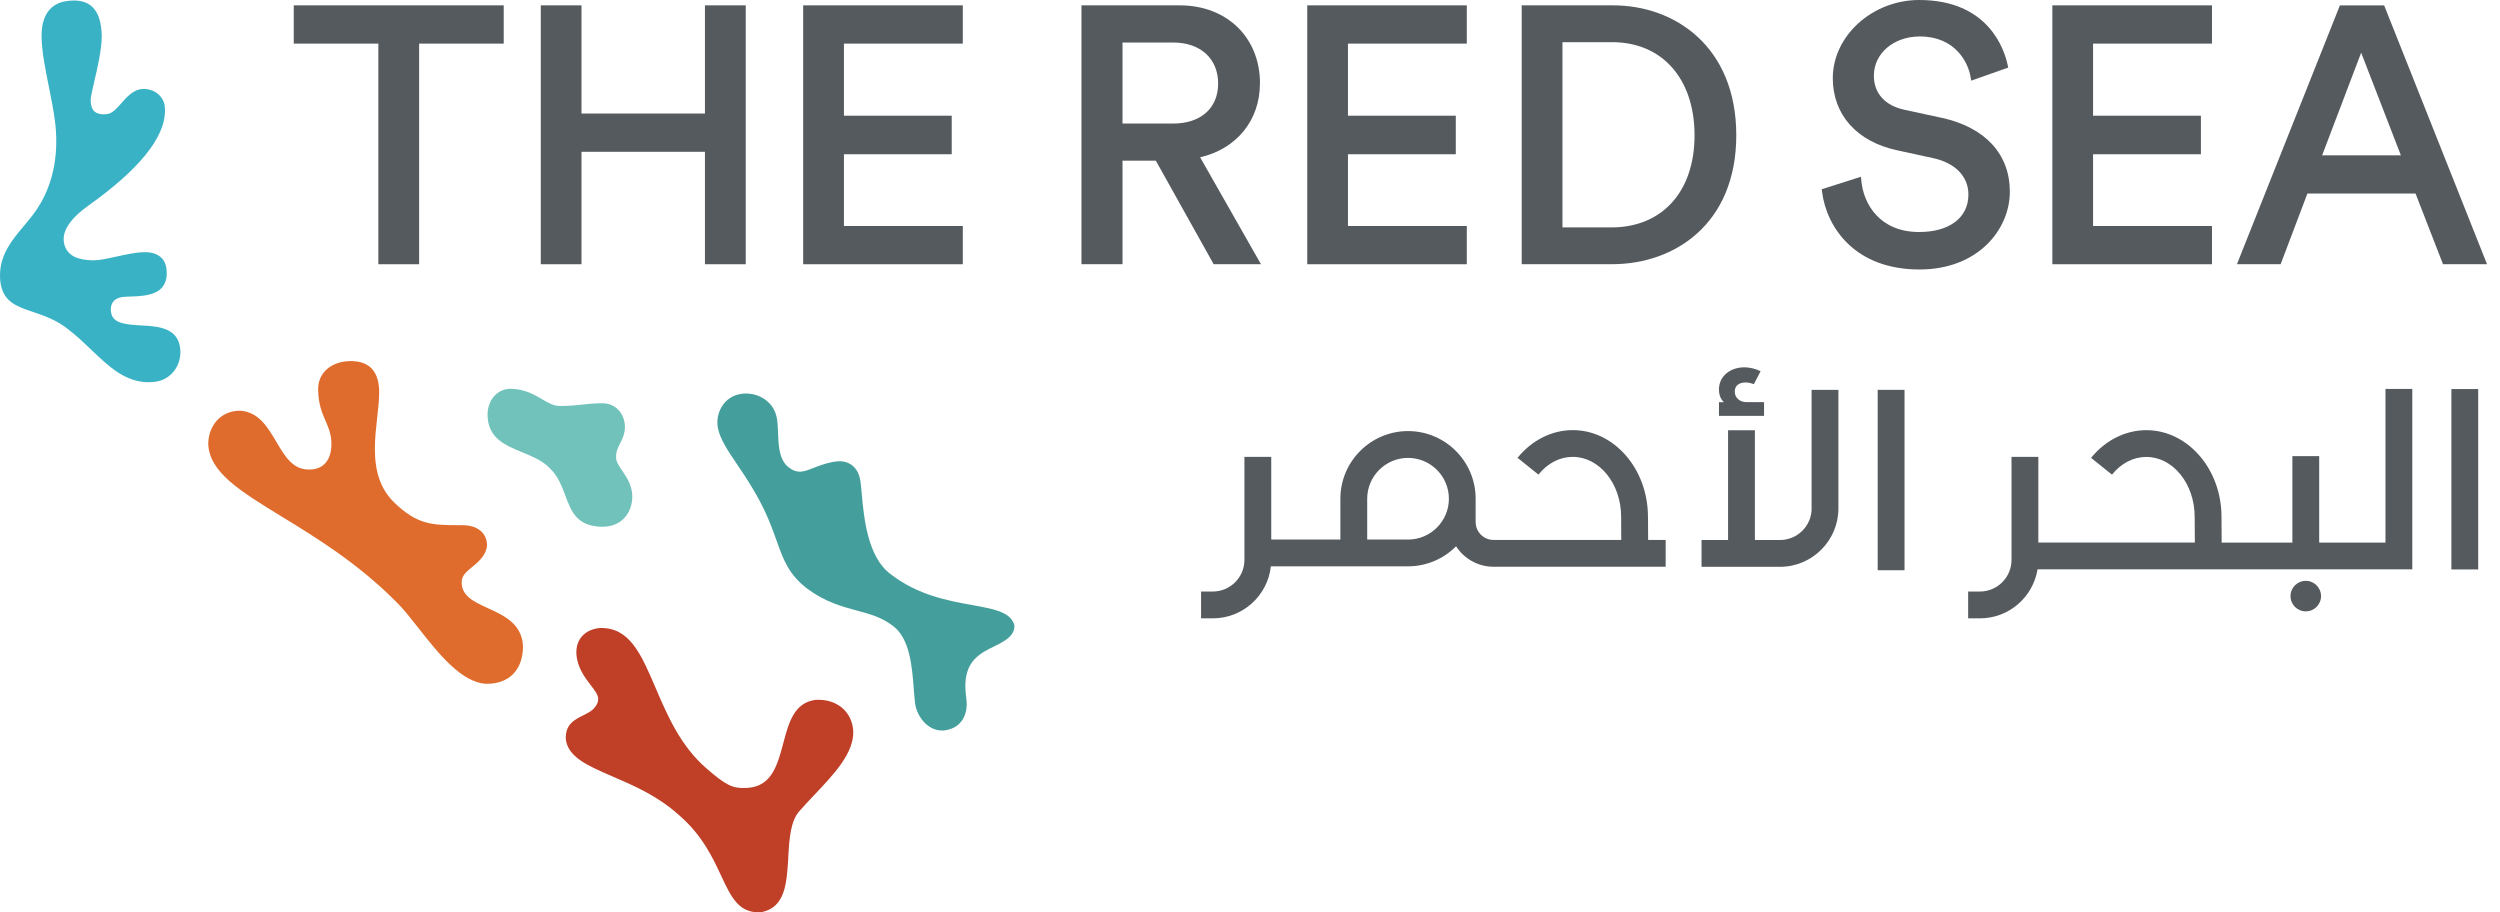
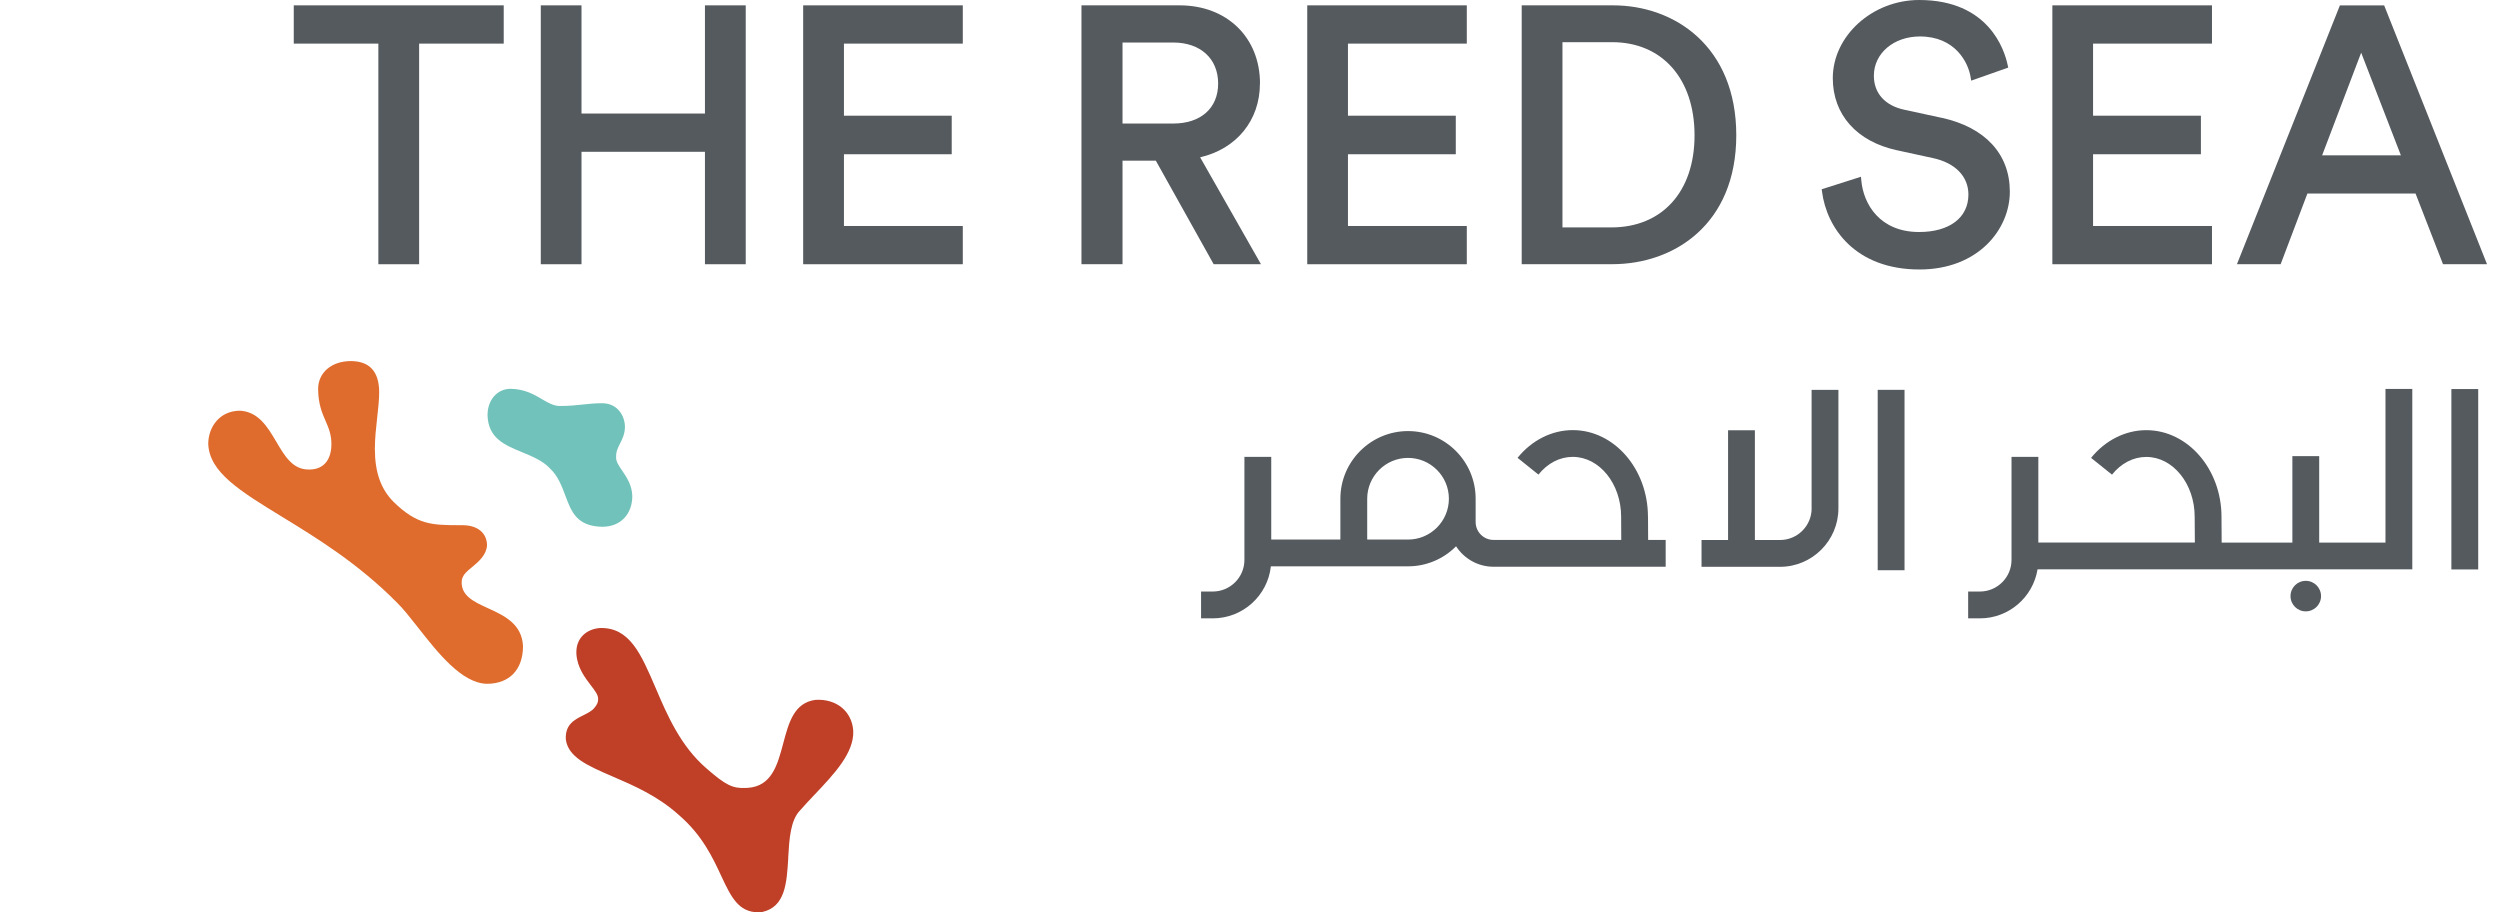
<svg xmlns="http://www.w3.org/2000/svg" width="137" height="50" viewBox="0 0 137 50" fill="none">
  <path d="M41.63 49.997C41.59 49.997 41.548 49.997 41.512 49.997C40.481 49.954 40.088 49.216 39.53 48.015C39.064 47.011 38.486 45.764 37.194 44.655C36.039 43.615 34.726 43.047 33.565 42.549C32.2 41.958 31.124 41.492 31.006 40.508C30.97 39.694 31.482 39.438 31.977 39.192C32.216 39.071 32.443 38.959 32.577 38.785C32.722 38.615 32.784 38.47 32.778 38.306C32.787 38.086 32.597 37.84 32.377 37.555C32.069 37.151 31.642 36.6 31.587 35.855C31.531 34.923 32.2 34.458 32.889 34.415C34.507 34.376 35.13 35.839 35.924 37.689C36.564 39.185 37.289 40.882 38.719 42.112C39.769 43.028 40.153 43.218 40.875 43.178C40.901 43.178 40.938 43.178 40.974 43.175C42.296 43.09 42.611 41.899 42.919 40.744C43.224 39.596 43.513 38.51 44.691 38.352C45.833 38.283 46.689 38.979 46.758 40.048C46.811 41.253 45.715 42.411 44.652 43.533C44.363 43.838 44.097 44.12 43.851 44.402C43.313 44.947 43.254 45.981 43.195 46.981V47.053C43.109 48.412 43.034 49.695 41.764 49.98C41.728 49.987 41.682 49.993 41.64 49.997H41.63Z" fill="#C03F27" />
-   <path d="M51.654 40.032C50.775 40.045 50.246 39.192 50.151 38.581C50.122 38.342 50.099 38.063 50.076 37.771C49.981 36.518 49.859 34.972 48.924 34.293C48.314 33.824 47.677 33.653 46.936 33.453C46.132 33.236 45.223 32.99 44.242 32.262C43.218 31.481 42.93 30.674 42.566 29.65C42.273 28.833 41.942 27.905 41.194 26.684C40.912 26.215 40.623 25.788 40.39 25.444C39.868 24.67 39.458 24.059 39.34 23.449C39.327 23.374 39.317 23.295 39.314 23.216C39.284 22.53 39.701 21.753 40.554 21.595C40.636 21.582 40.725 21.569 40.81 21.566C41.555 21.536 42.398 21.986 42.569 22.901C42.611 23.134 42.624 23.384 42.634 23.643L42.644 23.853C42.67 24.575 42.736 25.257 43.248 25.631C43.458 25.788 43.642 25.854 43.858 25.848C44.075 25.838 44.288 25.756 44.557 25.651C44.856 25.536 45.213 25.395 45.663 25.309C45.755 25.293 45.85 25.283 45.938 25.277C46.621 25.25 47.074 25.69 47.159 26.425C47.182 26.589 47.198 26.796 47.221 27.029C47.339 28.338 47.536 30.53 48.809 31.465C50.306 32.623 51.956 32.918 53.281 33.158C54.417 33.364 55.296 33.522 55.552 34.155C55.585 34.237 55.598 34.29 55.591 34.365C55.539 34.867 55.089 35.123 54.502 35.412C53.718 35.792 52.825 36.226 52.907 37.781C52.914 37.925 52.927 38.076 52.95 38.234C52.963 38.319 52.97 38.404 52.973 38.483C53.012 39.116 52.72 39.897 51.779 40.022L51.654 40.035V40.032Z" fill="#449F9C" />
  <path d="M33.023 28.869C31.612 28.846 31.317 28.059 30.976 27.147C30.789 26.648 30.579 26.081 30.132 25.664C29.742 25.247 29.174 25.014 28.626 24.788C27.655 24.388 26.75 24.017 26.717 22.747C26.717 21.917 27.248 21.307 27.98 21.307C28.754 21.317 29.279 21.625 29.699 21.874C30.027 22.068 30.336 22.248 30.677 22.248C31.199 22.248 31.579 22.206 31.914 22.17C32.255 22.134 32.593 22.097 32.997 22.097C33.817 22.097 34.247 22.757 34.247 23.41C34.237 23.794 34.106 24.05 33.981 24.299C33.863 24.535 33.751 24.752 33.764 25.041C33.742 25.273 33.906 25.516 34.096 25.792C34.349 26.166 34.634 26.589 34.65 27.183C34.65 28.184 33.998 28.863 33.029 28.866L33.023 28.869Z" fill="#71C2BA" />
  <path d="M26.676 37.472C25.301 37.439 23.985 35.759 22.925 34.411L22.892 34.368C22.479 33.843 22.092 33.351 21.744 33.013C19.625 30.87 17.315 29.456 15.458 28.321C13.141 26.904 11.468 25.877 11.412 24.325C11.412 23.429 12.012 22.51 13.151 22.507C14.168 22.563 14.664 23.4 15.143 24.21C15.602 24.991 16.038 25.729 16.908 25.729H16.987C17.718 25.716 18.145 25.224 18.161 24.377C18.171 23.826 18.01 23.455 17.84 23.065C17.653 22.632 17.439 22.143 17.433 21.316C17.433 20.42 18.168 19.79 19.218 19.787C20.251 19.787 20.776 20.361 20.779 21.49C20.779 21.916 20.724 22.402 20.671 22.871C20.609 23.432 20.543 24.013 20.543 24.594C20.543 25.88 20.871 26.802 21.567 27.501C22.85 28.767 23.7 28.774 25.104 28.78H25.337C26.167 28.78 26.685 29.204 26.689 29.886C26.649 30.434 26.216 30.792 25.836 31.104C25.593 31.304 25.383 31.477 25.314 31.756C25.314 31.763 25.307 31.806 25.304 31.816C25.235 32.642 25.967 32.977 26.744 33.331C27.614 33.728 28.602 34.181 28.661 35.405C28.661 36.694 27.919 37.472 26.679 37.472H26.676Z" fill="#DF6C2D" />
-   <path d="M8.144 20.949C6.854 20.936 5.968 20.09 5.03 19.194C4.626 18.807 4.21 18.407 3.74 18.049C3.094 17.53 2.412 17.297 1.808 17.094C0.906 16.792 0.197 16.553 0.026 15.499C0.01 15.371 0 15.234 0 15.093C0.003 13.934 0.669 13.14 1.316 12.373C1.476 12.179 1.644 11.982 1.795 11.782C2.382 11.021 3.084 9.702 3.084 7.746C3.084 7.389 3.061 7.018 3.012 6.641C2.937 6.04 2.805 5.394 2.681 4.77C2.484 3.789 2.284 2.808 2.28 2.004C2.257 0.853 2.763 0.161 3.701 0.052C3.826 0.036 3.947 0.029 4.062 0.029C4.958 0.029 5.453 0.561 5.552 1.607C5.565 1.722 5.575 1.844 5.575 1.975C5.575 2.736 5.335 3.74 5.164 4.475C5.04 5.007 4.964 5.341 4.968 5.515C4.99 6.109 5.26 6.244 5.66 6.267L5.837 6.253C6.139 6.237 6.382 5.961 6.641 5.666C6.93 5.338 7.254 4.971 7.701 4.885C7.756 4.879 7.815 4.875 7.871 4.875C8.468 4.875 8.954 5.269 9.026 5.807C9.039 5.896 9.043 5.991 9.043 6.083C9.029 7.553 7.612 9.298 4.833 11.274C3.96 11.887 3.481 12.54 3.488 13.111C3.488 13.193 3.498 13.278 3.517 13.36C3.701 14.108 4.397 14.239 5.053 14.266H5.105C5.463 14.266 5.903 14.167 6.372 14.062C6.874 13.951 7.438 13.823 7.924 13.82H7.989C8.229 13.82 9.033 13.885 9.125 14.751C9.134 14.837 9.141 14.922 9.141 15.001C9.105 16.107 8.137 16.225 7.146 16.251C6.979 16.254 6.815 16.261 6.7 16.277C6.296 16.339 6.083 16.566 6.073 16.946L6.08 17.061C6.136 17.744 6.89 17.786 7.842 17.839C8.793 17.888 9.728 18.023 9.869 19.053C9.879 19.135 9.886 19.217 9.886 19.299C9.886 20.122 9.305 20.818 8.527 20.916C8.396 20.933 8.265 20.943 8.137 20.943L8.144 20.949Z" fill="#3AB2C5" />
  <path d="M16.098 2.39H20.734V14.48H22.968V2.39H27.604V0.293H16.098V2.39Z" fill="#555A5F" />
  <path d="M38.631 6.222H31.866V0.293H29.635V14.48H31.866V8.318H38.631V14.48H40.866V0.293H38.631V6.222Z" fill="#555A5F" />
  <path d="M44.014 14.48H52.761V12.384H46.248V8.453H52.154V6.34H46.248V2.39H52.761V0.293H44.014V14.48Z" fill="#555A5F" />
  <path d="M69.048 4.578C69.048 2.055 67.237 0.293 64.645 0.293H59.264V14.477H61.514V8.804H63.339L66.508 14.477H69.1L65.767 8.62C67.765 8.158 69.044 6.593 69.044 4.578H69.048ZM61.514 2.33H64.29C65.786 2.33 66.754 3.213 66.754 4.578C66.754 5.943 65.786 6.77 64.29 6.77H61.514V2.33Z" fill="#555A5F" />
  <path d="M71.637 14.48H80.381V12.384H73.868V8.453H79.777V6.34H73.868V2.39H80.381V0.293H71.637V14.48Z" fill="#555A5F" />
  <path d="M88.399 0.293H83.389V14.477H88.359C91.739 14.477 95.148 12.292 95.148 7.413C95.148 2.534 91.759 0.293 88.399 0.293ZM85.623 2.311H88.343C91.089 2.311 92.861 4.316 92.861 7.416C92.861 10.517 91.073 12.462 88.304 12.462H85.623V2.311Z" fill="#555A5F" />
  <path d="M106.418 6.46L104.345 6.011C103.292 5.781 102.688 5.105 102.688 4.151C102.688 2.923 103.774 1.998 105.211 1.998C107.127 1.998 107.859 3.402 107.99 4.233L108.02 4.42L110.051 3.704L110.021 3.57C109.847 2.733 108.984 0 105.172 0C102.606 0 100.437 1.962 100.437 4.285C100.437 6.28 101.749 7.756 103.945 8.232L105.92 8.662C107.14 8.921 107.869 9.666 107.869 10.66C107.869 11.927 106.835 12.714 105.168 12.714C103.016 12.714 102.114 11.188 101.999 9.883L101.982 9.686L99.83 10.371L99.847 10.503C100.099 12.471 101.651 14.768 105.188 14.768C108.403 14.768 110.139 12.57 110.139 10.503C110.139 8.436 108.781 6.979 106.415 6.457L106.418 6.46Z" fill="#555A5F" />
  <path d="M112.469 14.48H121.216V12.384H114.7V8.453H120.609V6.34H114.7V2.39H121.216V0.293H112.469V14.48Z" fill="#555A5F" />
  <path d="M130.691 0.393L130.652 0.295H128.227L122.584 14.479H124.979L126.446 10.604H132.371L133.877 14.479H136.289L130.691 0.393ZM131.568 8.511H127.253L129.392 2.887L131.568 8.511Z" fill="#555A5F" />
  <path d="M99.278 27.86C99.278 28.815 98.5 29.592 97.546 29.592H96.168V23.578H94.698V29.592H93.244V31.062H97.542C99.308 31.062 100.745 29.625 100.745 27.86V21.363H99.275V27.86H99.278Z" fill="#555A5F" />
  <path d="M90.308 28.321C90.308 25.703 88.461 23.57 86.187 23.57C85.042 23.57 83.94 24.125 83.162 25.089L84.307 26.008C84.809 25.381 85.478 25.037 86.187 25.037C87.65 25.037 88.838 26.51 88.838 28.318C88.838 28.626 88.841 29.135 88.845 29.588H81.846C81.305 29.588 80.865 29.148 80.865 28.607V27.327C80.865 25.283 79.202 23.623 77.161 23.623C75.12 23.623 73.453 25.286 73.453 27.327V29.565H69.664V25.037H68.194V30.684C68.194 31.638 67.416 32.416 66.461 32.416H65.818V33.886H66.461C68.109 33.886 69.47 32.636 69.644 31.035H77.161C78.188 31.035 79.12 30.615 79.792 29.936C80.229 30.611 80.987 31.058 81.85 31.058H91.279V29.588H90.318C90.315 29.135 90.311 28.626 90.311 28.318L90.308 28.321ZM77.161 29.568H74.923V27.33C74.923 26.097 75.927 25.093 77.161 25.093C78.395 25.093 79.399 26.097 79.399 27.33C79.399 28.564 78.395 29.568 77.161 29.568Z" fill="#555A5F" />
  <path d="M126.356 31.83C125.894 31.83 125.52 32.204 125.52 32.667C125.52 33.129 125.894 33.503 126.356 33.503C126.819 33.503 127.193 33.129 127.193 32.667C127.193 32.204 126.819 31.83 126.356 31.83Z" fill="#555A5F" />
-   <path d="M96.67 22.038H95.718C95.351 22.038 95.065 21.812 95.065 21.458C95.065 21.103 95.338 20.959 95.659 20.959C95.8 20.959 95.958 20.995 96.112 21.054L96.48 20.342C96.184 20.201 95.873 20.129 95.59 20.129C94.829 20.129 94.199 20.605 94.199 21.34C94.199 21.648 94.294 21.874 94.472 22.042H94.199V22.79H96.67V22.042V22.038Z" fill="#555A5F" />
  <path d="M104.368 21.363H102.898V31.249H104.368V21.363Z" fill="#555A5F" />
  <path d="M135.806 21.32H134.336V31.206H135.806V21.32Z" fill="#555A5F" />
  <path d="M130.728 29.735H127.092V24.997H125.622V29.735H121.747C121.744 29.253 121.738 28.662 121.738 28.324C121.738 25.706 119.89 23.573 117.617 23.573C116.472 23.573 115.369 24.128 114.591 25.092L115.737 26.011C116.239 25.384 116.908 25.04 117.617 25.04C119.08 25.04 120.268 26.513 120.268 28.321C120.268 28.662 120.271 29.249 120.278 29.732H111.701V25.037H110.231V30.683C110.231 31.638 109.453 32.416 108.499 32.416H107.855V33.886H108.499C110.09 33.886 111.412 32.721 111.658 31.198H131.459H132.194V21.312H130.724V29.728L130.728 29.735Z" fill="#555A5F" />
</svg>